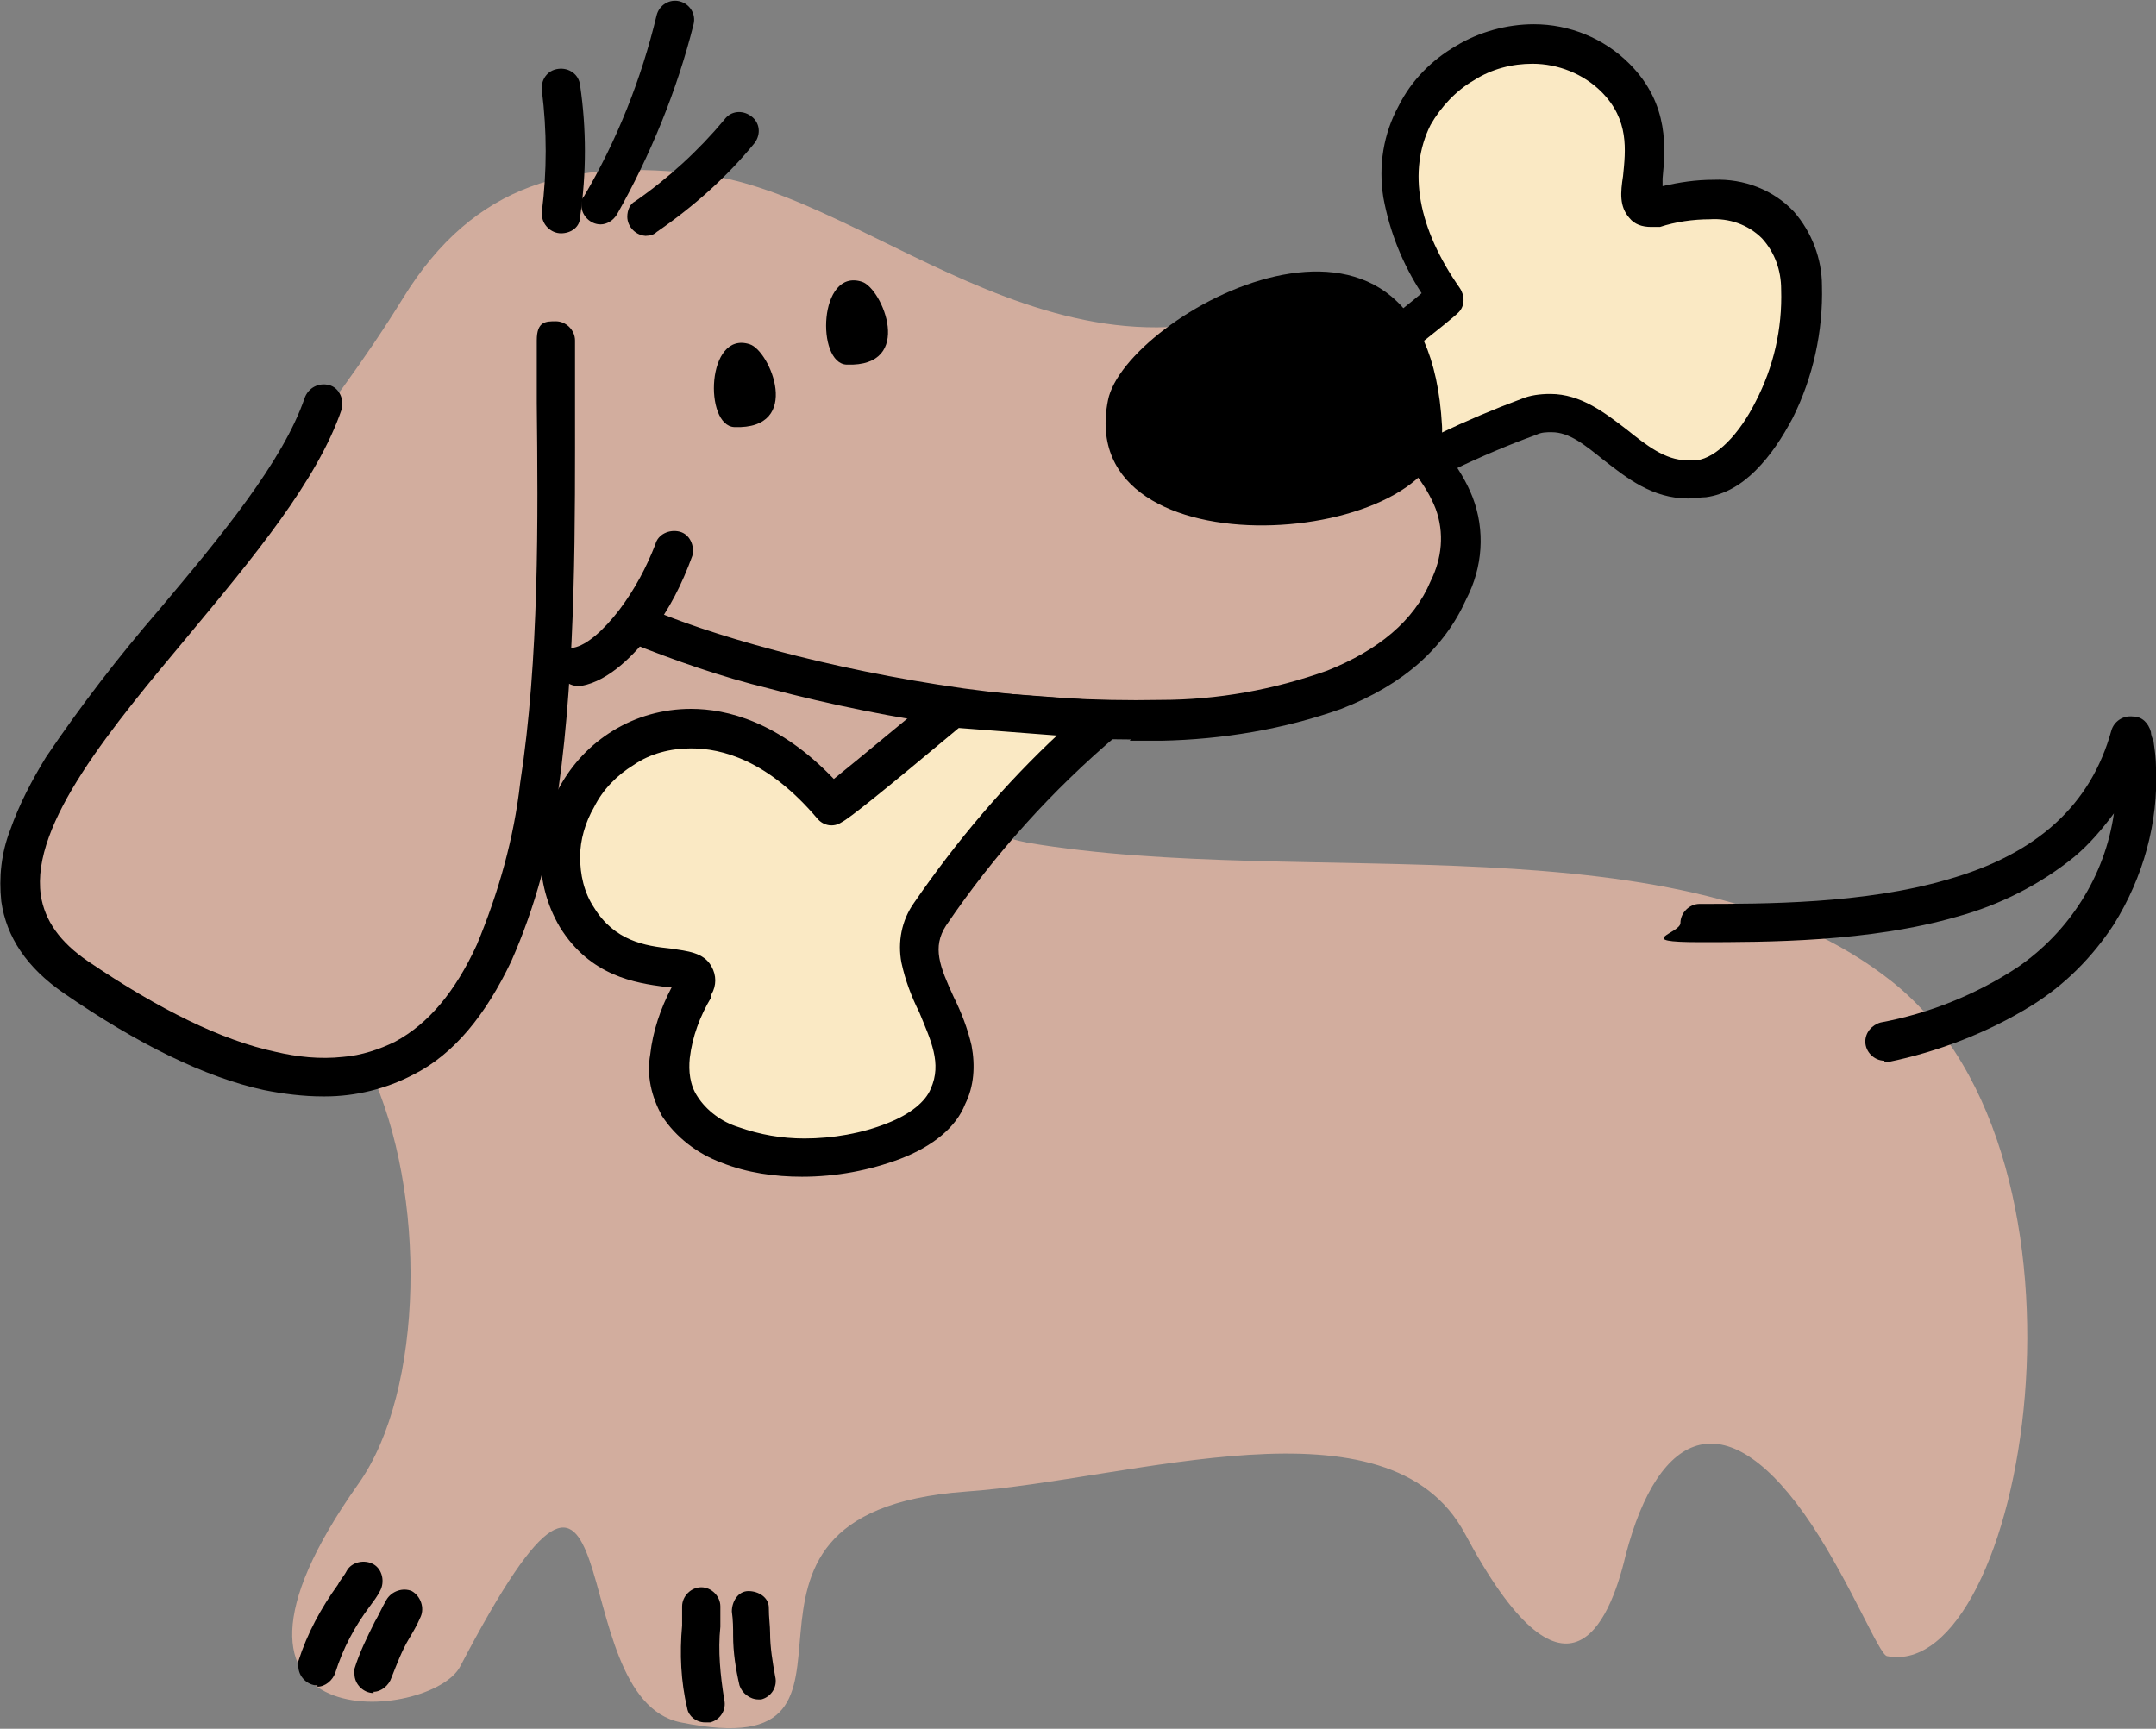
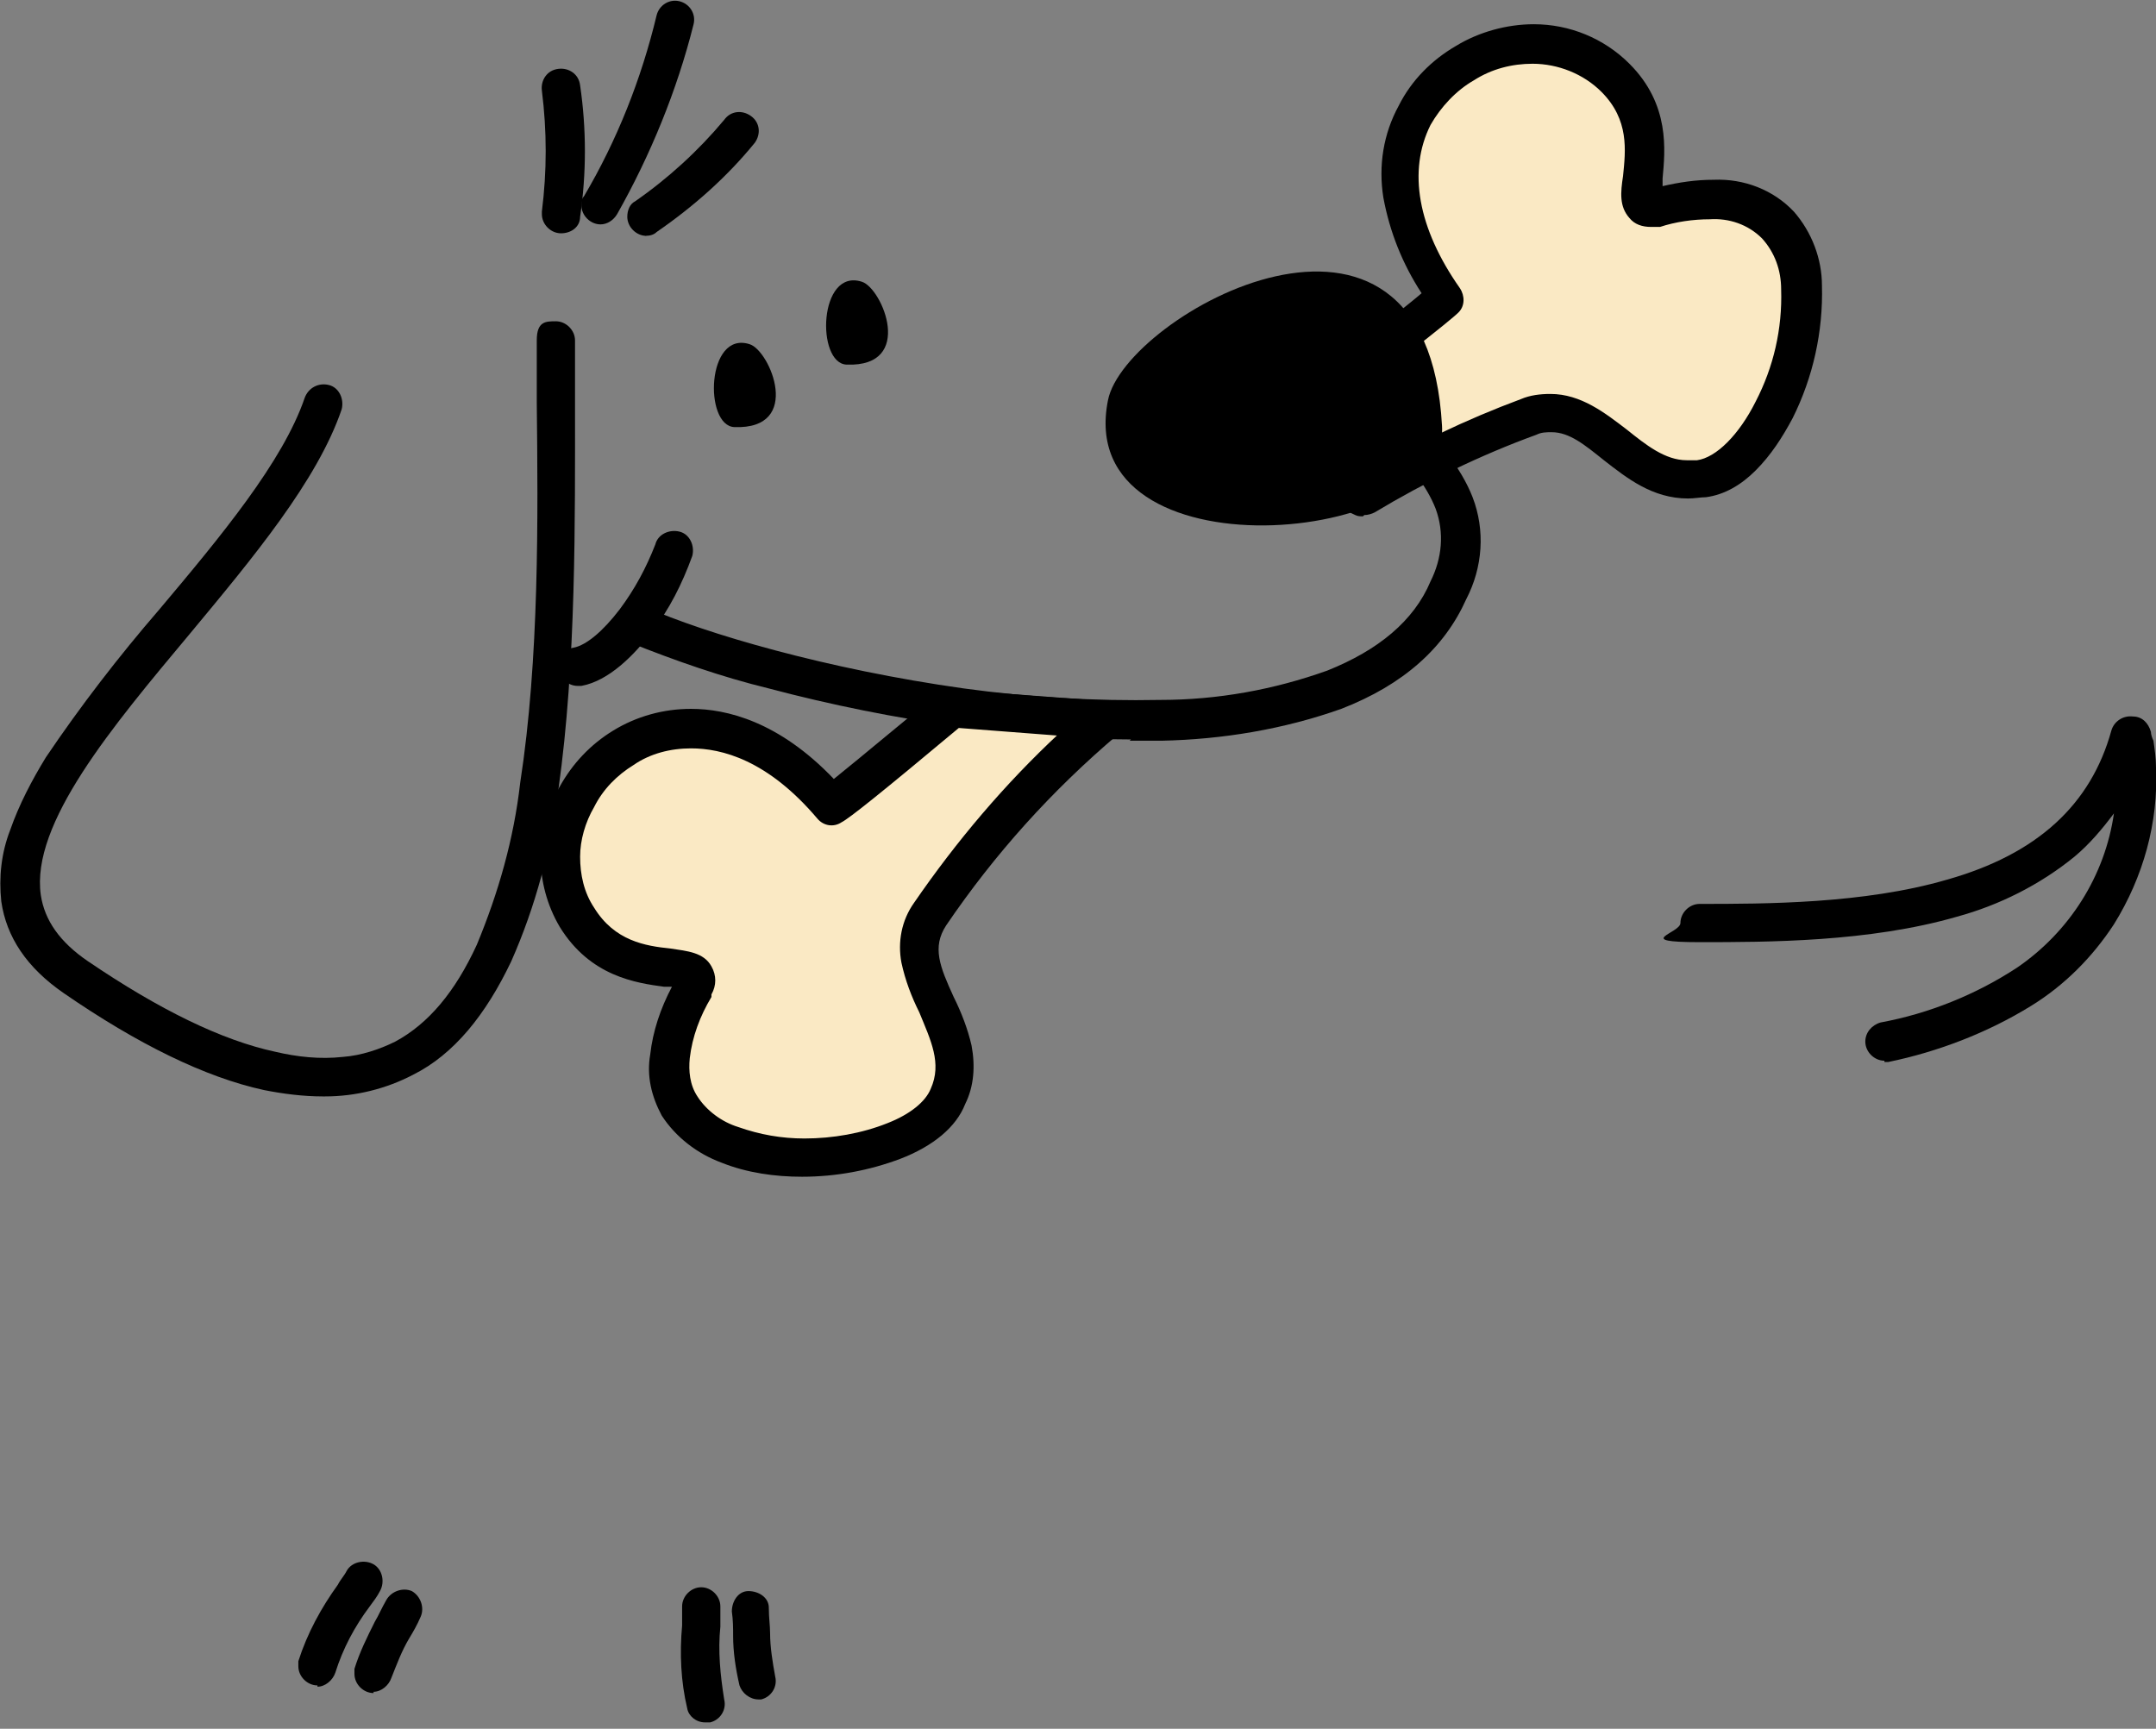
<svg xmlns="http://www.w3.org/2000/svg" viewBox="0 0 169.1 135.6">
  <rect x="0" y="0" width="169.1" height="135.6" fill="#808080" stroke="none" />
  <defs>
    <style>      .cls-1 {        fill: #fae9c4;      }      .cls-1, .cls-2, .cls-3 {        fill-rule: evenodd;      }      .cls-3 {        fill: #d2ad9e;      }    </style>
  </defs>
  <g>
    <g id="Layer_1">
      <g id="Layer_x5F_1">
        <path id="Path_3444" class="cls-1" d="M106.9,39c4.1-2.5,8.4-4.6,12.9-6.2,5.4-2,7.8,5.8,13.6,4.7,7.7-1.1,14.6-26.4-3.5-21.3-3.1.5,1.5-5.5-3.2-10.2-7.6-7.6-24,2.3-13.2,17.3-.8.8-7.8,6.2-15,11.7,0,0,8.5,4,8.5,4Z" />
        <path id="Path_3444_-_Outline" d="M106.9,40.5c-.2,0-.4,0-.6-.1l-8.5-4c-.8-.4-1.1-1.2-.7-2,.1-.2.3-.4.5-.6,8.9-6.8,12.5-9.6,13.9-10.8-1.5-2.3-2.5-4.8-3-7.5-.4-2.5,0-5,1.2-7.2,1-2,2.6-3.6,4.5-4.7,1.8-1.1,4-1.7,6.1-1.7,2.8,0,5.5,1.1,7.5,3.1,3.2,3.2,2.8,6.8,2.6,9,0,.2,0,.4,0,.6,1.3-.3,2.6-.5,4-.5,2.4-.1,4.7.8,6.3,2.5,1.4,1.6,2.2,3.7,2.2,5.8.1,3.6-.7,7.2-2.3,10.4-.8,1.5-1.7,2.9-2.9,4.1-1.1,1.1-2.4,1.9-3.9,2.1-.4,0-.9.1-1.4.1-2.8,0-4.8-1.6-6.6-3-1.5-1.2-2.7-2.2-4.1-2.2-.4,0-.8,0-1.2.2-4.4,1.6-8.7,3.7-12.7,6.1-.2.1-.5.2-.8.2ZM101.3,34.7l5.5,2.6c4-2.4,8.2-4.4,12.5-6,.7-.3,1.5-.4,2.3-.4,2.4,0,4.3,1.5,6,2.8,1.5,1.2,3,2.4,4.7,2.4.3,0,.6,0,.8,0h0c1.5-.2,3.3-2,4.6-4.6,1.4-2.7,2.1-5.7,2-8.8,0-1.5-.5-2.9-1.5-4-1.1-1.1-2.6-1.6-4.1-1.5-1.3,0-2.7.2-3.9.6,0,0-.1,0-.2,0-.2,0-.4,0-.5,0-.7,0-1.3-.2-1.7-.7-.8-.9-.7-2-.5-3.3.2-2,.5-4.4-1.7-6.6-1.4-1.4-3.4-2.2-5.4-2.2-1.6,0-3.2.4-4.6,1.3-1.4.8-2.6,2.1-3.4,3.5-1.8,3.6-1,8.1,2.3,12.8.4.6.4,1.4-.1,1.9-.7.7-5.2,4.2-13.2,10.4Z" />
-         <path id="Path_3445" class="cls-3" d="M71.2,61.5c2.7,2.3,5.9,3.9,9.4,4.6,21.9,3.7,51.3-2.2,67.8,10.9,17.6,14,10.3,55-.4,52.9-.6-.1-2.8-5.6-5.9-10.3-6.6-9.9-12-7.6-14.6,2.4-1.3,5.5-4.7,13.1-12.6-1.7-6-11.2-26.1-4.2-39.2-3.3-22.9,1.7-4.1,21.8-22.3,18.1-9.6-1.9-3.7-30.4-17.3-4.4-2.2,4.3-22.5,6.2-8-14.3,5.2-7.3,5.4-22.9.9-32.5-7.9,0-27-4.5-27.6-14.2-.8-11.6,18.5-27.3,30.2-46.3,5.6-9.1,13.2-11,23.6-9.7,13.6,1.7,29.3,19.5,48.5,8.3,3.3-1.9,5.4,6.9,7.2,9.9,9.9,16.4-3.5,21.9-18.2,24.5-19.7,3.4-21.4-2.6-21.6,5.1Z" />
        <path id="Path_3446" class="cls-2" d="M113.1,33.4c.6,9.5-29,12-26.2-2,1.3-6.7,25-19.9,26.2,2Z" />
        <path id="Path_3447" class="cls-2" d="M66.4,28.6c-2.4-.1-2.2-7.6,1.2-6.5,1.6.5,4.2,6.7-1.2,6.5Z" />
        <path id="Path_3448" class="cls-2" d="M57.6,33.5c-2.4-.1-2.2-7.6,1.2-6.5,1.6.5,4.2,6.7-1.2,6.5Z" />
        <path id="Path_3449" d="M50.7,18.5c-.8,0-1.5-.7-1.5-1.5,0-.5.2-1,.6-1.2,2.6-1.8,5-4,7-6.4.5-.7,1.4-.8,2.1-.3.7.5.8,1.4.3,2.1,0,0,0,0,0,0-2.2,2.7-4.8,5-7.7,7-.2.2-.5.3-.9.3Z" />
        <path id="Path_3450" d="M47.1,17.6c-.8,0-1.5-.7-1.5-1.5,0-.3,0-.5.2-.7,2.6-4.4,4.5-9.2,5.7-14.2.2-.8,1-1.3,1.8-1.1.8.2,1.3,1,1.1,1.8,0,0,0,0,0,0-1.3,5.2-3.4,10.3-6,14.9-.3.5-.8.8-1.3.8Z" />
        <path id="Path_3451" d="M44,18.3c-.8,0-1.5-.7-1.5-1.5,0,0,0-.1,0-.2.4-3.2.4-6.3,0-9.5-.1-.8.4-1.6,1.3-1.7.8-.1,1.6.4,1.7,1.3.5,3.4.5,6.9,0,10.3,0,.8-.7,1.3-1.5,1.3Z" />
        <path id="Path_3452" d="M25.3,86c-1.5,0-3.1-.2-4.6-.5-4.6-1-9.9-3.6-15.7-7.6-2.9-2-4.5-4.4-4.9-7.2-.2-1.9,0-3.8.7-5.6.7-2,1.7-3.9,2.8-5.7,2.7-4,5.7-7.9,8.9-11.6,4.8-5.7,9.7-11.6,11.4-16.6.3-.8,1.1-1.2,1.9-1s1.2,1.1,1,1.9c0,0,0,0,0,0-1.9,5.6-7,11.7-11.9,17.6-6.1,7.3-12.5,14.9-11.7,20.5.3,2,1.5,3.7,3.7,5.2,5.6,3.8,10.5,6.2,14.7,7.1,1.7.4,3.5.6,5.3.4,1.4-.1,2.9-.6,4.1-1.2,2.6-1.4,4.7-3.9,6.4-7.6,1.7-4.1,2.9-8.3,3.4-12.7,1.5-9.7,1.4-20.8,1.3-29.8,0-1.7,0-3.4,0-4.9s.7-1.5,1.5-1.5,1.5.7,1.5,1.5c0,1.5,0,3.2,0,4.9,0,9.1.1,20.4-1.3,30.3-.6,4.7-1.8,9.2-3.7,13.5-2,4.2-4.5,7.3-7.7,8.9-2.1,1.1-4.5,1.7-6.9,1.7Z" />
        <path id="Path_3453" d="M88.7,58c-4.5,0-9-.4-13.5-1-5-.7-10-1.7-14.9-3-3.7-.9-7.4-2.2-10.9-3.6-.8-.3-1.1-1.2-.8-2,.3-.8,1.2-1.1,2-.8,4.7,2.1,14.3,4.9,25,6.4,5.1.7,10.3,1,15.4.9,4.5,0,8.9-.8,13.1-2.3,4-1.6,6.8-3.9,8.1-7h0c.9-1.8,1.1-3.8.4-5.7-.7-1.8-2.2-3.8-5-6.3-.6-.6-.7-1.5,0-2.1.6-.6,1.5-.7,2.1,0,3.1,2.9,4.9,5.2,5.8,7.5,1,2.6.8,5.5-.5,8-1.7,3.8-4.9,6.7-9.8,8.6-4.5,1.6-9.3,2.4-14.1,2.5-.8,0-1.6,0-2.5,0Z" />
        <path id="Path_3454" d="M45.3,53.8c-.8,0-1.5-.7-1.5-1.5,0-.7.5-1.4,1.2-1.5,1-.2,2.3-1.3,3.6-3,1.2-1.6,2.1-3.3,2.8-5.1.2-.8,1.1-1.2,1.9-1,.8.2,1.2,1.1,1,1.9-.8,2.2-1.8,4.2-3.2,6-1.3,1.7-3.3,3.8-5.5,4.2,0,0-.2,0-.3,0Z" />
        <path id="Path_3455" d="M147.8,83.2c-.8,0-1.5-.7-1.5-1.5,0-.7.5-1.3,1.2-1.5,3.8-.7,7.5-2.2,10.7-4.3,4.1-2.8,6.9-7.2,7.6-12.1-.9,1.2-1.9,2.4-3.1,3.4-2.7,2.2-5.9,3.8-9.2,4.7-6.9,2-14.9,2-20.2,2s-1.5-.7-1.5-1.5.7-1.5,1.5-1.5c5.1,0,12.9,0,19.4-1.9,7.1-2,11.3-5.9,12.9-11.7.2-.7.9-1.2,1.7-1.1.7,0,1.2.5,1.4,1.2,0,.2.1.5.2.7.1.7.2,1.4.2,2.1.2,4.3-1,8.6-3.3,12.3-1.7,2.6-3.9,4.8-6.5,6.4-3.4,2.1-7.3,3.6-11.2,4.4,0,0-.2,0-.3,0Z" />
        <path id="Path_3456" d="M29.3,132.8c-.8,0-1.5-.7-1.5-1.5,0-.1,0-.3,0-.4.4-1.3,1-2.5,1.6-3.7.3-.5.5-1,.9-1.7.4-.7,1.3-1,2-.7.7.4,1,1.3.7,2-.3.7-.6,1.2-.9,1.7-.6,1-1,2.1-1.4,3.1-.2.6-.8,1.1-1.4,1.1Z" />
        <path id="Path_3457" d="M24.9,132.2c-.8,0-1.5-.7-1.5-1.5,0-.1,0-.3,0-.4.7-2.2,1.8-4.2,3.1-6,.2-.4.5-.7.7-1.1.4-.7,1.4-.9,2.1-.5.7.4.9,1.4.5,2.1-.2.4-.5.8-.8,1.2-1.2,1.6-2.1,3.3-2.7,5.2-.2.6-.8,1.1-1.4,1.1Z" />
        <path id="Path_3458" d="M59.5,133.3c-.7,0-1.3-.5-1.5-1.1-.3-1.3-.5-2.6-.5-3.9,0-.6,0-1.2-.1-1.9,0-.8.5-1.6,1.3-1.6.8,0,1.6.5,1.6,1.3,0,0,0,0,0,0,0,.8.1,1.4.1,2,0,1.1.2,2.3.4,3.4.2.8-.3,1.6-1.1,1.8-.1,0-.3,0-.4,0h0Z" />
        <path id="Path_3459" d="M55.3,135.1c-.7,0-1.3-.5-1.4-1.1-.5-2.1-.6-4.3-.4-6.5,0-.5,0-1,0-1.5,0-.8.7-1.5,1.5-1.5.8,0,1.5.7,1.5,1.5,0,.5,0,1.1,0,1.6-.2,1.9,0,3.8.3,5.7.2.8-.3,1.6-1.1,1.8-.1,0-.3,0-.4,0h0Z" />
        <path id="Path_3460" class="cls-1" d="M86.7,56.5c-5.3,4.4-9.9,9.6-13.8,15.3-3.2,4.8,3.8,8.9,1.3,14.3-2.9,7.2-29.1,7.8-19.8-8.5,1.2-2.9-5.7.2-9.2-5.5-5.5-9.2,8-22.8,20-8.8.6-.4,4.8-3.8,9.4-7.7l12,.9h0Z" />
        <path id="Path_3460_-_Outline" d="M74.7,54.1h.1l12,.9c.8,0,1.4.8,1.4,1.6,0,.4-.2.8-.5,1-5.2,4.4-9.7,9.4-13.5,15-1.1,1.7-.5,3.2.6,5.6.6,1.2,1.1,2.5,1.4,3.8.3,1.6.2,3.2-.5,4.6-.7,1.8-2.5,3.3-5.1,4.3-2.4.9-5,1.4-7.7,1.4-2.1,0-4.3-.3-6.3-1.1-1.9-.7-3.6-2-4.7-3.7-.8-1.5-1.2-3.1-.9-4.8.2-1.8.8-3.6,1.7-5.3-.2,0-.4,0-.6,0-2.2-.3-5.8-.8-8.2-4.7h0c-2-3.4-2-7.6,0-11,1-1.8,2.4-3.3,4.2-4.4,1.8-1.1,3.9-1.7,6.1-1.7,2.8,0,6.9,1,11.2,5.5,2-1.6,6.4-5.3,8.3-6.8.3-.2.6-.4,1-.4ZM83,57.7l-7.8-.6c-6.1,5.1-8.6,7.1-9.2,7.4-.6.4-1.4.3-1.9-.3-3.9-4.6-7.5-5.5-9.9-5.5-1.6,0-3.2.4-4.5,1.3-1.3.8-2.4,1.9-3.1,3.3-.7,1.2-1.1,2.6-1.1,3.9,0,1.4.3,2.8,1.1,4,1.6,2.6,4,3,6,3.2,1.3.2,2.6.3,3.2,1.4.4.7.4,1.5,0,2.2,0,0,0,.1,0,.2-.9,1.5-1.5,3.1-1.7,4.8-.1,1,0,2.1.6,3,.7,1.1,1.9,2,3.2,2.4,1.7.6,3.4.9,5.2.9,2.2,0,4.5-.4,6.5-1.2,1.8-.7,3-1.7,3.4-2.7,0,0,0,0,0,0,.9-2,0-3.8-.9-6-.6-1.2-1.1-2.5-1.4-3.9-.3-1.6,0-3.3,1-4.7,3.3-4.8,7.1-9.3,11.4-13.3h0Z" />
      </g>
    </g>
  </g>
</svg>